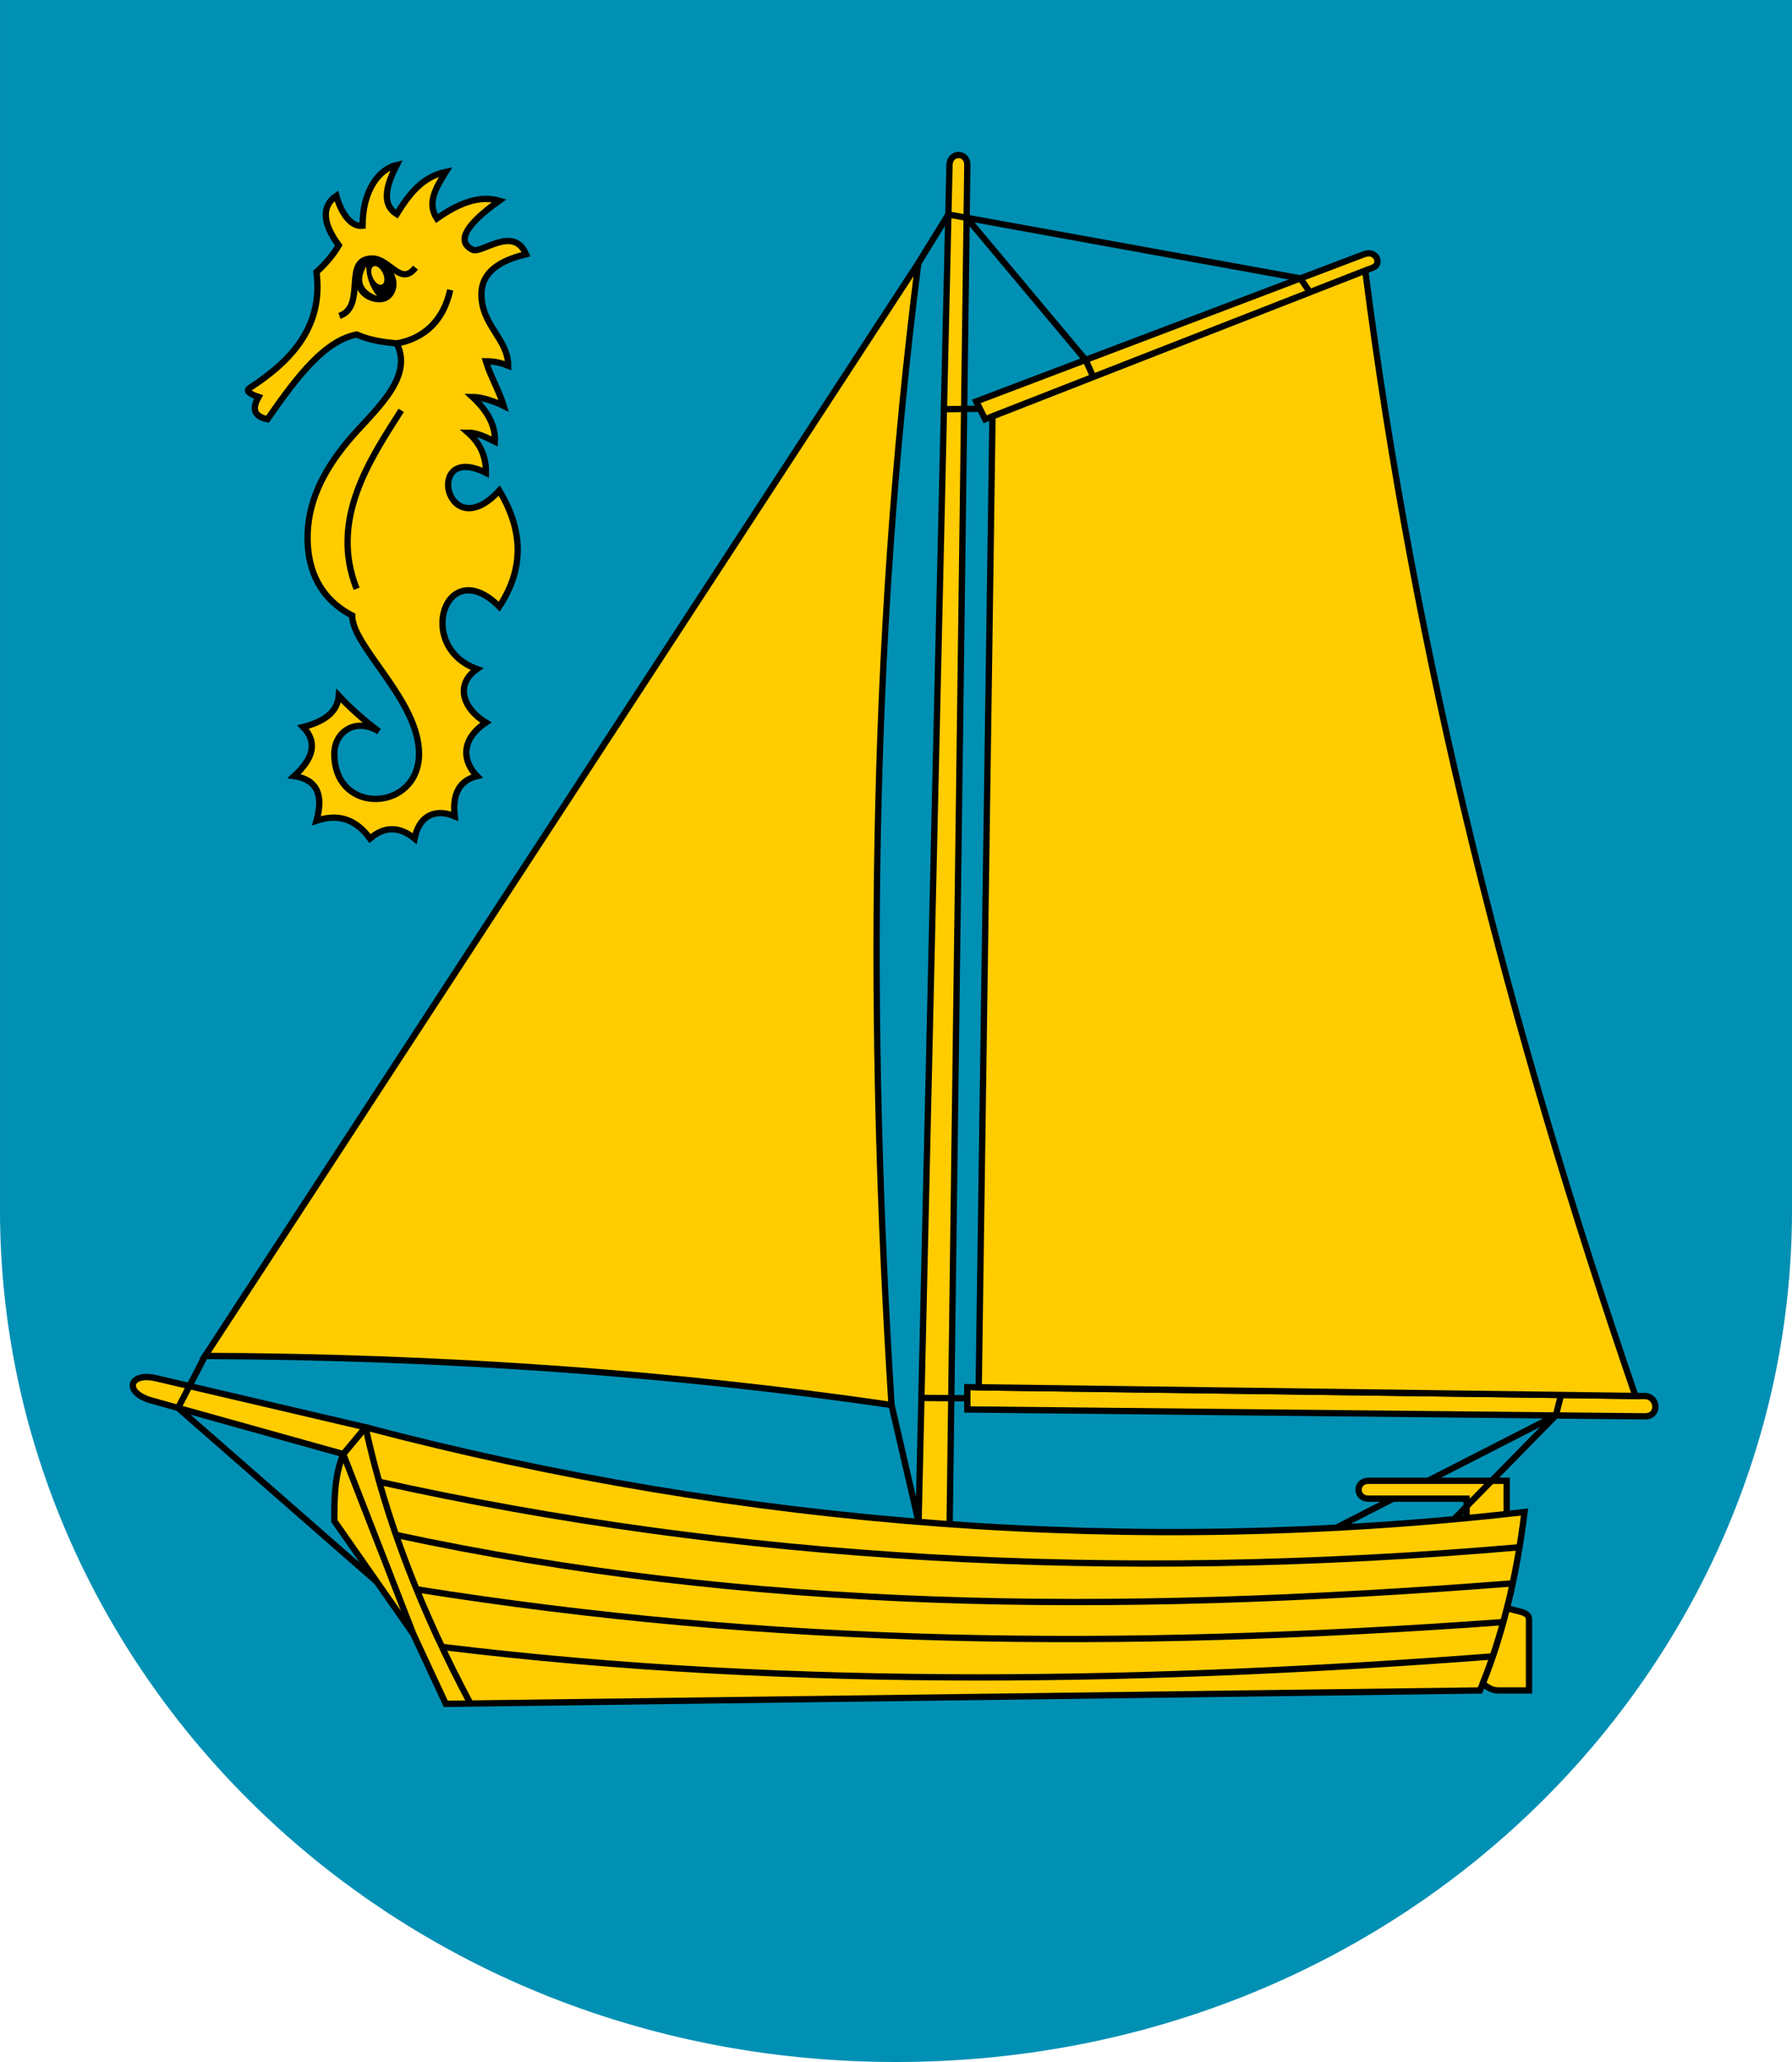
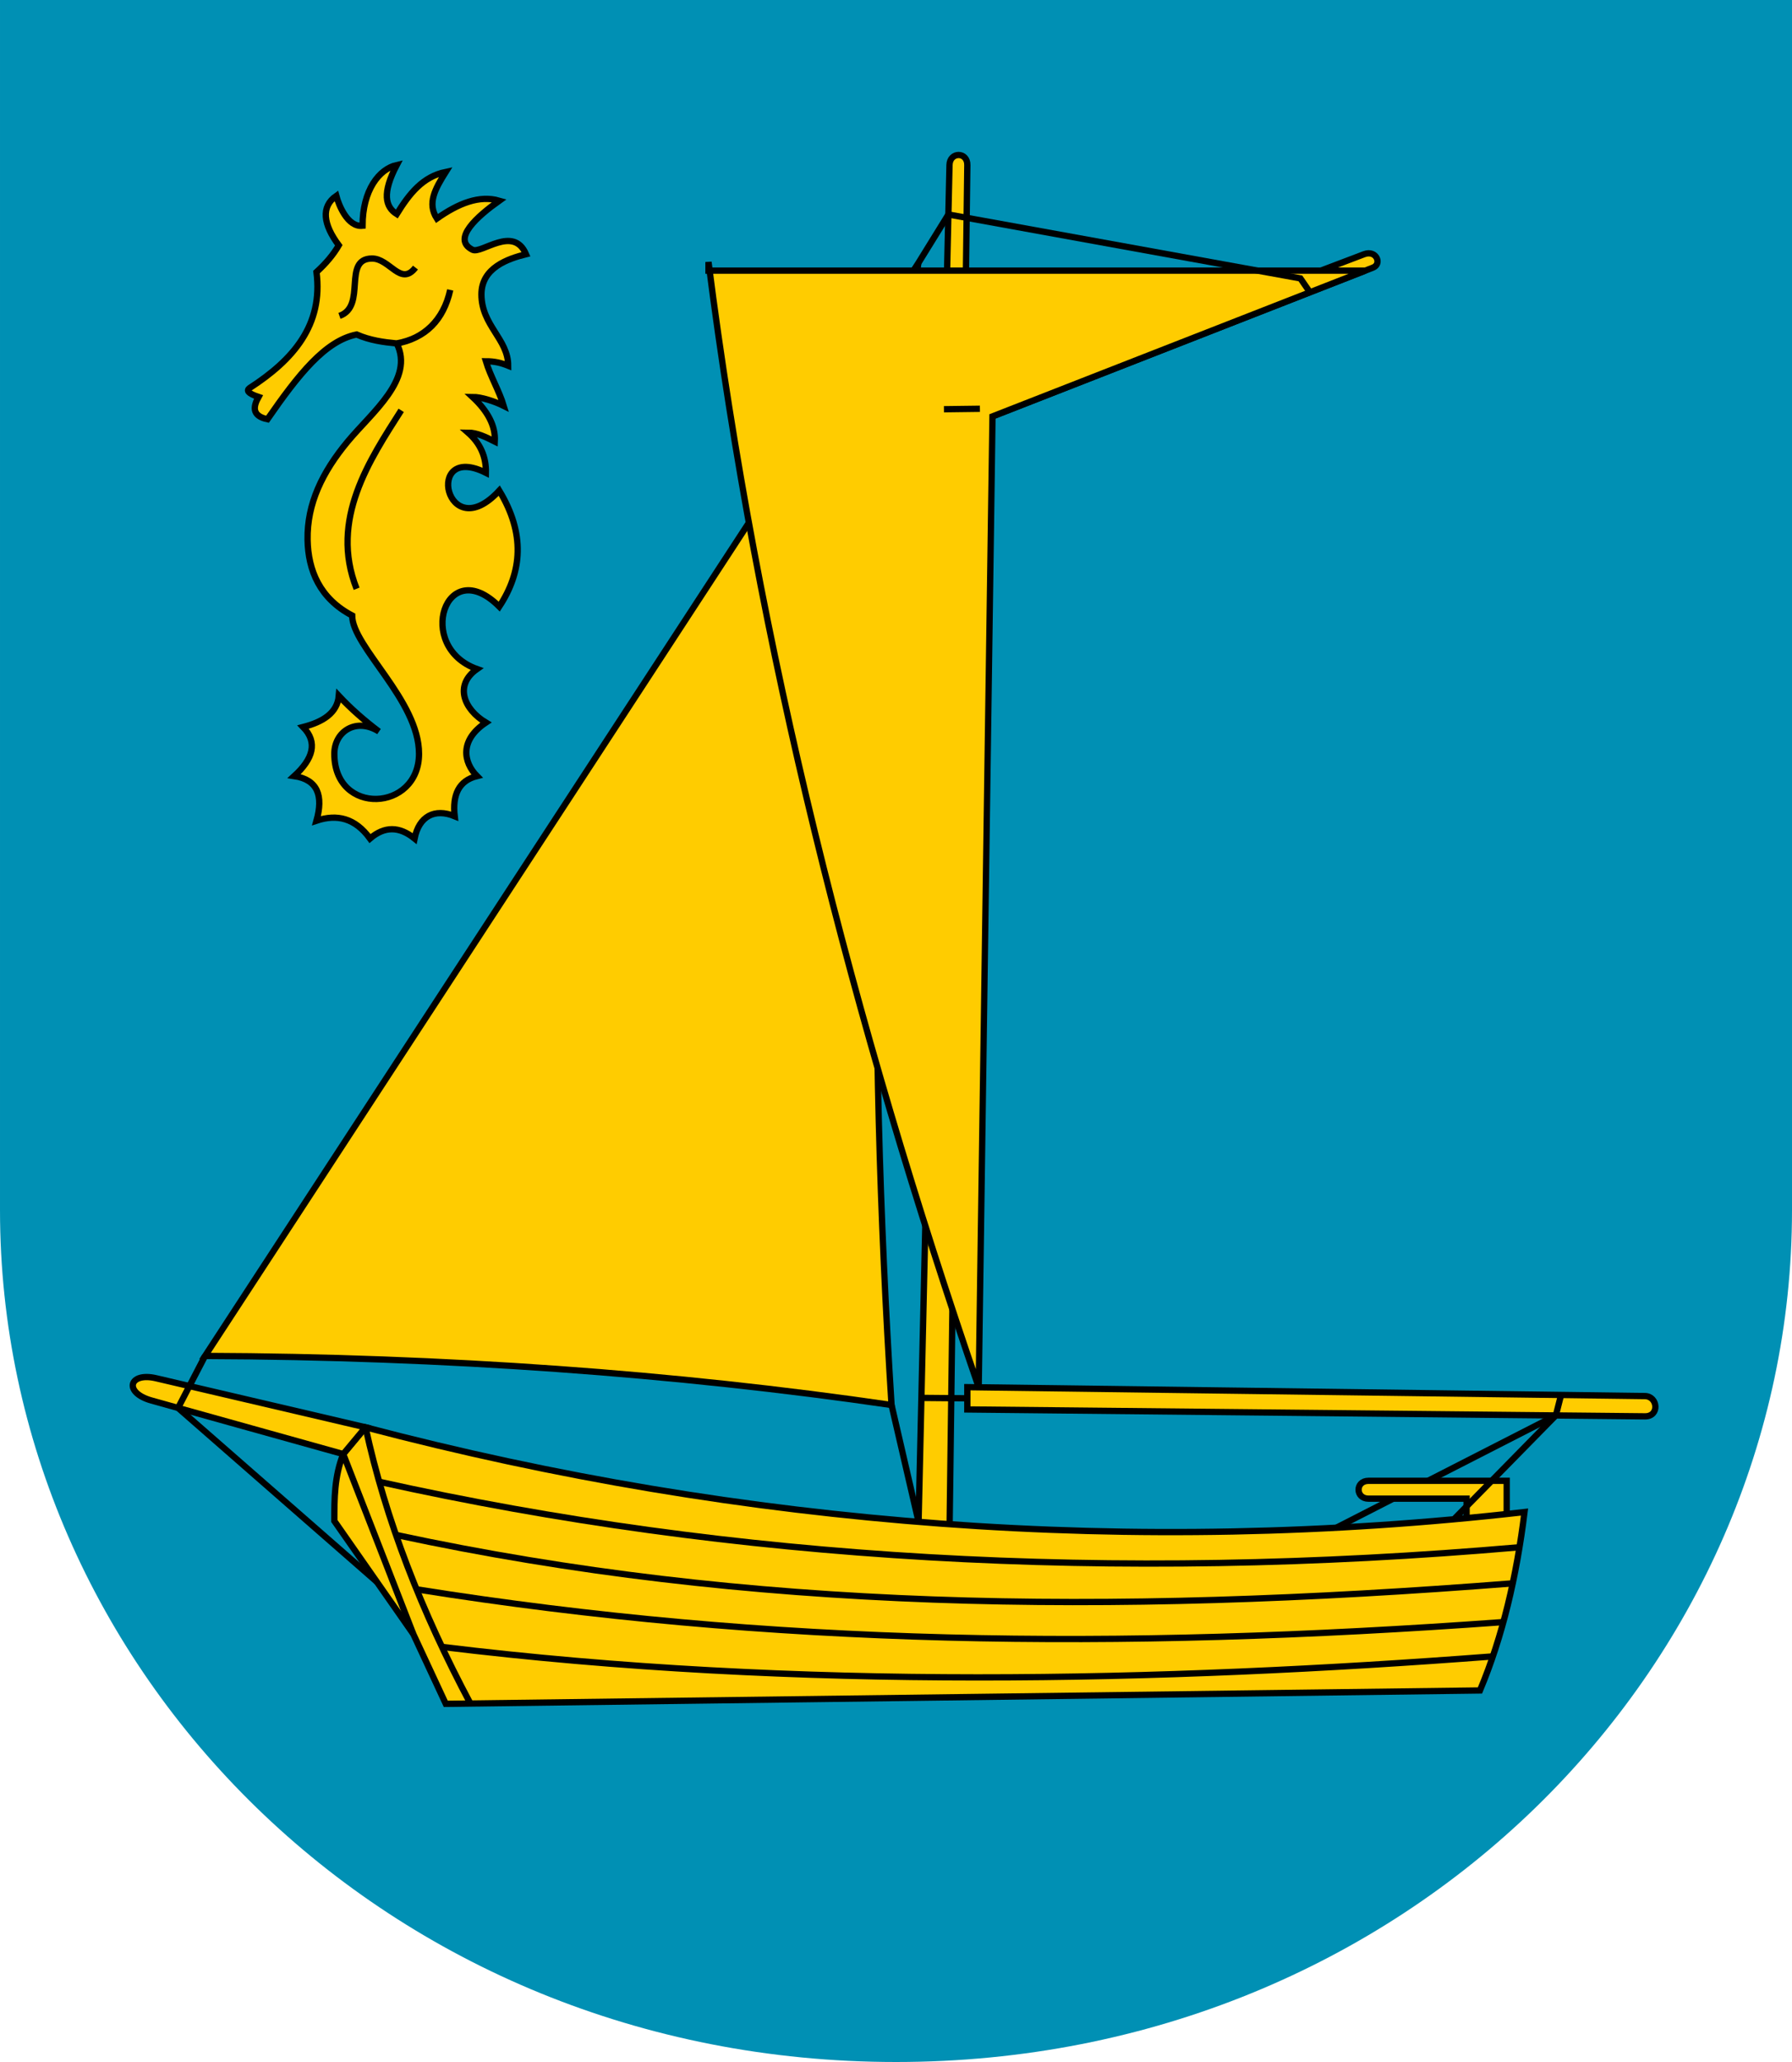
<svg xmlns="http://www.w3.org/2000/svg" version="1.1" id="Ebene_1" x="0px" y="0px" viewBox="2.834 2.835 569.764 655.228" enable-background="new 2.834 2.835 569.764 655.228" xml:space="preserve">
  <g id="WappenTimmendorferStrand">
    <path id="Wappen" fill="#0090B4" d="M2.834,2.835h569.764v384.591c0,145.29-122.498,270.638-284.881,270.638   c-162.383,0-284.882-125.348-284.882-270.638V2.835z" />
    <g id="Seepferdchen">
      <path fill="#FFCC00" stroke="#000000" stroke-width="2" d="M109.134,242.362c0-7.087,6.929-11.625,14.173-7.087    c-4.572-3.451-8.867-7.188-12.756-11.338c-0.469,5.44-4.984,8.273-11.339,9.921c4.756,4.899,3.141,10.131-2.834,15.591    c7.532,1.136,9.286,6.282,7.086,14.173c6.524-2.171,12.277-0.842,17.008,5.67c4.597-3.944,9.321-3.944,14.173,0    c1.418-7.087,6.36-9.704,12.756-7.087c-0.759-6.801,1.296-11.304,7.087-12.756c-4.274-4.314-5.669-11.339,2.835-17.008    c-7.086-4.252-10.094-11.928-2.835-17.008c-19.843-7.087-9.921-36.851,7.086-19.843c7.308-11.074,8.282-23.196,0-36.851    c-17.008,18.426-24.094-15.591-4.252-5.669c0.115-5.091-1.775-9.343-5.669-12.756c2.835,0,5.669,1.417,8.504,2.834    c0.285-4.964-2.238-9.674-7.087-14.173c2.835,0,7.087,1.417,9.921,2.835c-1.418-4.725-4.252-9.449-5.669-14.174    c2.835,0,4.847,0.515,7.087,1.418c0-8.504-8.504-12.756-8.504-22.678c0-8.504,8.504-11.338,14.173-12.756    c-3.978-9.334-14.173,0-17.008-1.417c-6.765-3.383,1.592-10.668,8.504-15.591c-6.374-1.842-13.041,0.878-19.842,5.67    c-3.126-4.852-0.553-9.415,2.834-14.819c-7.371,1.524-11.572,6.942-15.59,13.401c-3.654-2.287-4.698-6.652,0-15.591    c-5.582,1.273-10.867,7.964-10.867,19.303c-4.724,0.54-7.559-6.546-8.35-9.506c-4.945,3.439-4.17,9.063,0.791,15.716    c-1.71,2.962-4.112,5.789-7.087,8.504c2.176,16.859-7.414,27.906-21.26,36.85c-1.042,0.768-0.665,1.662,2.835,2.835    c-1.642,2.938-2.288,5.99,2.834,7.087c9.881-14.25,18.372-24.952,28.347-26.93c4.252,1.851,8.504,2.434,12.756,2.835    c9.193-1.715,14.862-7.384,17.008-17.008c-2.073,9.663-8.504,15.591-17.008,17.008c5.669,11.339-7.801,21.802-15.591,31.181    c-8.026,9.664-12.954,19.735-12.756,31.182c0.169,9.792,3.9,18.703,14.173,24.095c0,9.921,21.26,26.929,21.26,43.936    C136.063,260.788,109.134,262.205,109.134,242.362z" />
      <path fill="none" stroke="#000000" stroke-width="2" d="M116.221,189.922c-8.731-21.982,4.252-41.103,14.173-56.693" />
    </g>
    <g id="Segelboot">
      <path id="Bugsegel" fill="#FFCC00" stroke="#000000" stroke-width="2" d="M294.803,86.457L68.031,433.701    c76.336,0.305,149.092,5.501,218.268,15.591C278.723,329.352,279.28,208.628,294.803,86.457z" />
      <line id="Takelage2" fill="none" stroke="#000000" stroke-width="2" x1="427.706" y1="488.297" x2="497.514" y2="452.611" />
      <path id="Mast" fill="#FFCC00" stroke="#000000" stroke-width="2" d="M304.725,55.275l-9.922,435.119h9.922l5.668-435.119    C310.45,51.024,304.821,51.026,304.725,55.275z" />
      <g id="Boot">
        <path id="Pinne" fill="#FFCC00" stroke="#000000" stroke-width="2" d="M481.889,473.386v12.756h-12.756v-7.087h-31.18     c-4.189,0-4.24-5.669,0-5.669H481.889z" />
        <path id="Rumpf" fill="#FFCC00" stroke="#000000" stroke-width="2" d="M473.385,540.001     c7.213-17.176,11.644-36.276,14.174-56.693c-123.56,14.081-248.275,4.706-368.504-26.929l-7.086,8.504     c-2.835,7.086-2.835,14.173-2.835,21.26l25.106,35.93l-0.003-0.007l10.33,22.188L473.385,540.001z" />
        <path fill="none" stroke="#000000" stroke-width="2" d="M119.055,456.379c6.381,29.351,17.845,58.705,33.337,87.772" />
        <line fill="none" stroke="#000000" stroke-width="2" x1="111.969" y1="464.883" x2="134.239" y2="522.071" />
        <path fill="none" stroke="#000000" stroke-width="2" d="M123.401,473.689c112.227,24.945,232.994,32.06,362.554,20.806" />
        <path fill="none" stroke="#000000" stroke-width="2" d="M128.734,490.578c111.936,24.037,225.17,25.578,355.071,15.387" />
        <path fill="none" stroke="#000000" stroke-width="2" d="M135.275,507.867c112.757,17.959,221.89,19.377,345.55,10.406" />
        <path fill="none" stroke="#000000" stroke-width="2" d="M143.341,526.156c113.195,13.846,229.415,11.011,334.146,3.025" />
        <path id="Spitze" fill="#FFCC00" stroke="#000000" stroke-width="2" d="M111.969,464.883l7.086-8.504l-66.614-15.591     c-8.615-2.017-10.463,4.562-1.417,7.087L111.969,464.883z" />
-         <path id="Ruder" fill="#FFCC00" stroke="#000000" stroke-width="2" d="M474.301,537.769l0.002-0.008     c3.08-7.658,5.625-15.688,7.711-24.034l0.002-0.007c2.32,1.201,6.959,0.991,6.959,3.603V540h-9.922     C477.303,540,475.573,538.951,474.301,537.769L474.301,537.769z" />
      </g>
      <path id="AuslegerUnten" fill="#FFCC00" stroke="#000000" stroke-width="2" d="M525.827,446.457l-215.434-2.834v7.086    l215.434,2.19C530.577,452.947,529.956,446.511,525.827,446.457z" />
      <path id="AuslegerOben" fill="#FFCC00" stroke="#000000" stroke-width="2" d="M439.37,87.874l-123.307,48.19l-2.834-5.67    l123.307-46.771C440.452,82.136,442.309,86.725,439.37,87.874z" />
-       <path id="Hauptsegel" fill="#FFCC00" stroke="#000000" stroke-width="2" d="M436.915,88.834l-118.521,46.319l-4.383,308.518    l208.818,2.747c-39.916-115.913-70.227-234.62-85.914-357.582V88.834z" />
+       <path id="Hauptsegel" fill="#FFCC00" stroke="#000000" stroke-width="2" d="M436.915,88.834l-118.521,46.319l-4.383,308.518    c-39.916-115.913-70.227-234.62-85.914-357.582V88.834z" />
      <g id="Takelage1">
        <polyline fill="none" stroke="#000000" stroke-width="2" points="294.803,86.457 304.368,70.991 416.295,91.3 419.327,95.707         " />
-         <polyline fill="none" stroke="#000000" stroke-width="2" points="310.176,72.045 347.995,117.207 350.45,122.624    " />
        <line fill="none" stroke="#000000" stroke-width="2" x1="302.956" y1="132.875" x2="314.397" y2="132.728" />
        <line fill="none" stroke="#000000" stroke-width="2" x1="295.792" y1="447.038" x2="310.393" y2="447.166" />
        <line fill="none" stroke="#000000" stroke-width="2" x1="286.299" y1="449.292" x2="294.894" y2="486.434" />
        <polyline fill="none" stroke="#000000" stroke-width="2" points="68.031,433.701 59.45,450.227 122.651,505.488    " />
        <line fill="none" stroke="#000000" stroke-width="2" x1="465.106" y1="485.606" x2="497.514" y2="452.611" />
        <line fill="none" stroke="#000000" stroke-width="2" x1="497.514" y1="452.611" x2="499.17" y2="446.105" />
      </g>
    </g>
    <g id="Auge">
-       <path stroke="#000000" stroke-width="0.5" d="M121.088,84.985c3.987,0,6.817,3.957,7.441,6.832    c0.625,2.874-1.033,6.831-5.021,6.831s-7.605-2.885-7.605-7.052C115.903,87.428,117.101,84.985,121.088,84.985z" />
      <path fill="none" stroke="#000000" stroke-width="2" d="M110.762,103.213c8.799-3.05,0.805-18.164,10.326-18.228    c5.702-0.038,9.123,8.984,13.843,2.88" />
      <path fill="#FFCC00" d="M119.273,87.503c-2.342,4.134-1.686,7.411,3.421,9.393C120.424,94.021,119.351,90.846,119.273,87.503    L119.273,87.503z" />
-       <path fill="#FFCC00" d="M121.618,87.477c0.882-0.411,2.199,0.547,2.942,2.14c0.743,1.593,0.629,3.217-0.252,3.628    c-0.882,0.411-2.199-0.546-2.942-2.139C120.623,89.513,120.735,87.888,121.618,87.477z" />
    </g>
  </g>
</svg>